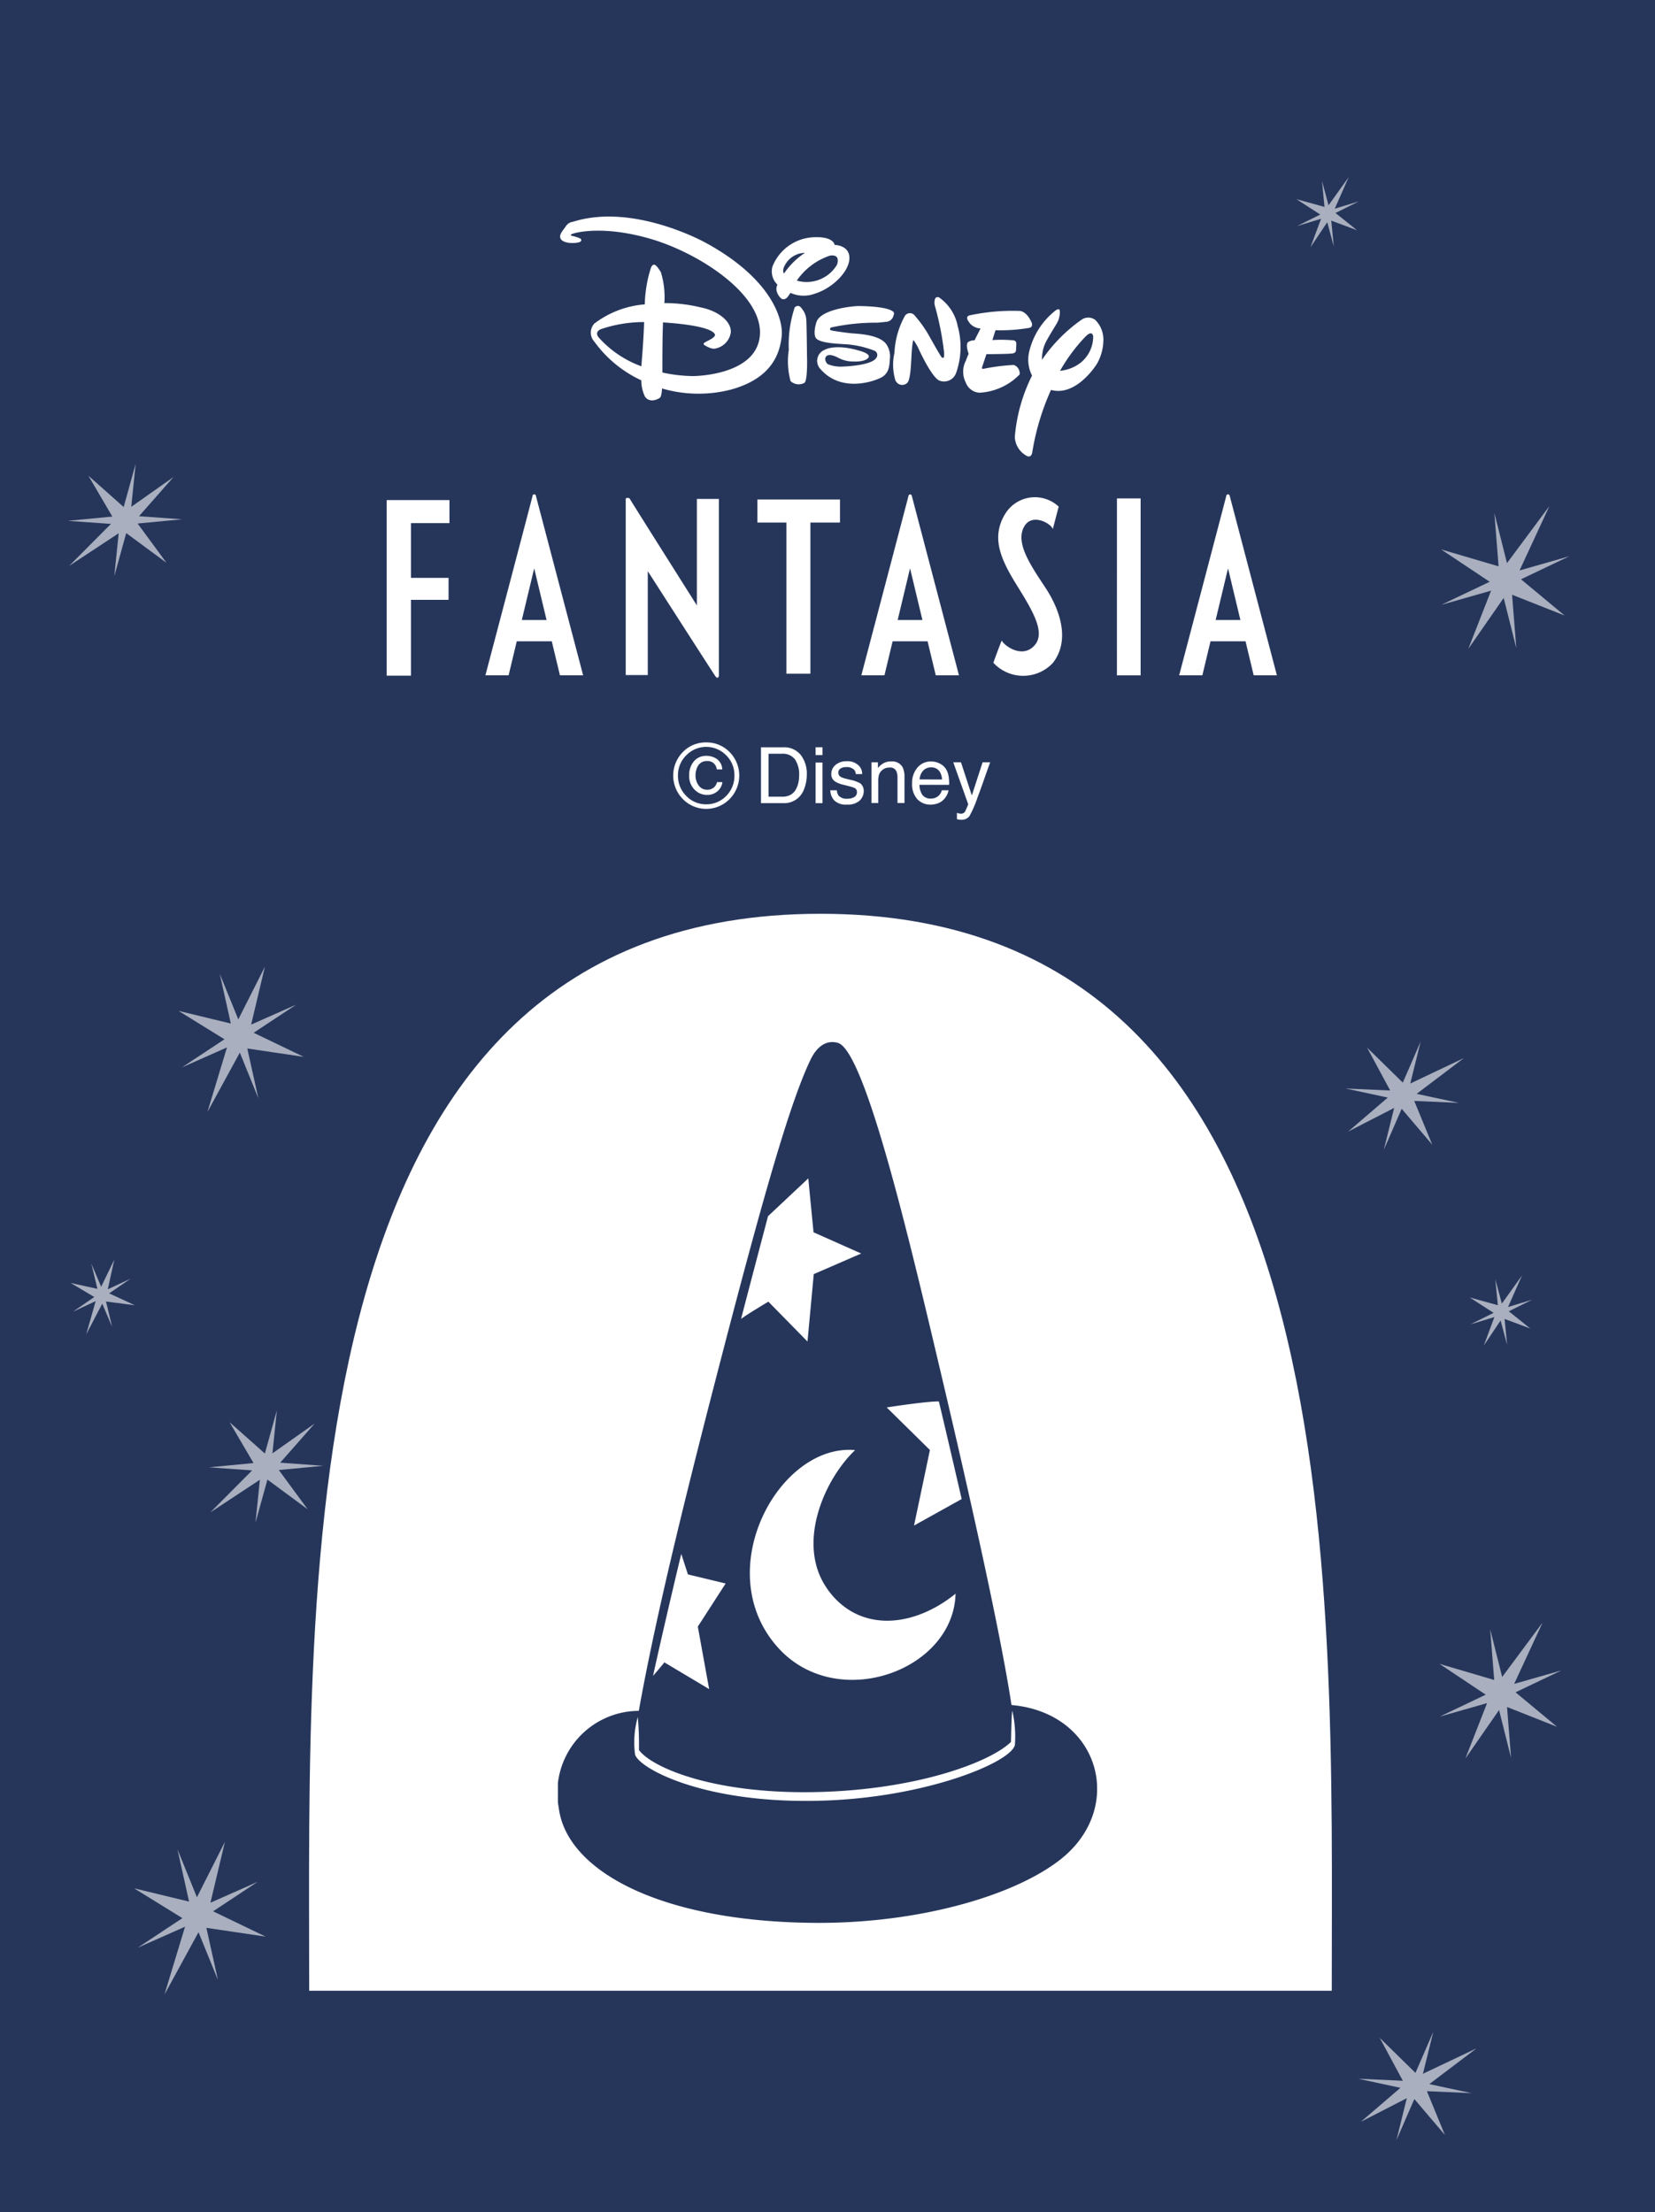
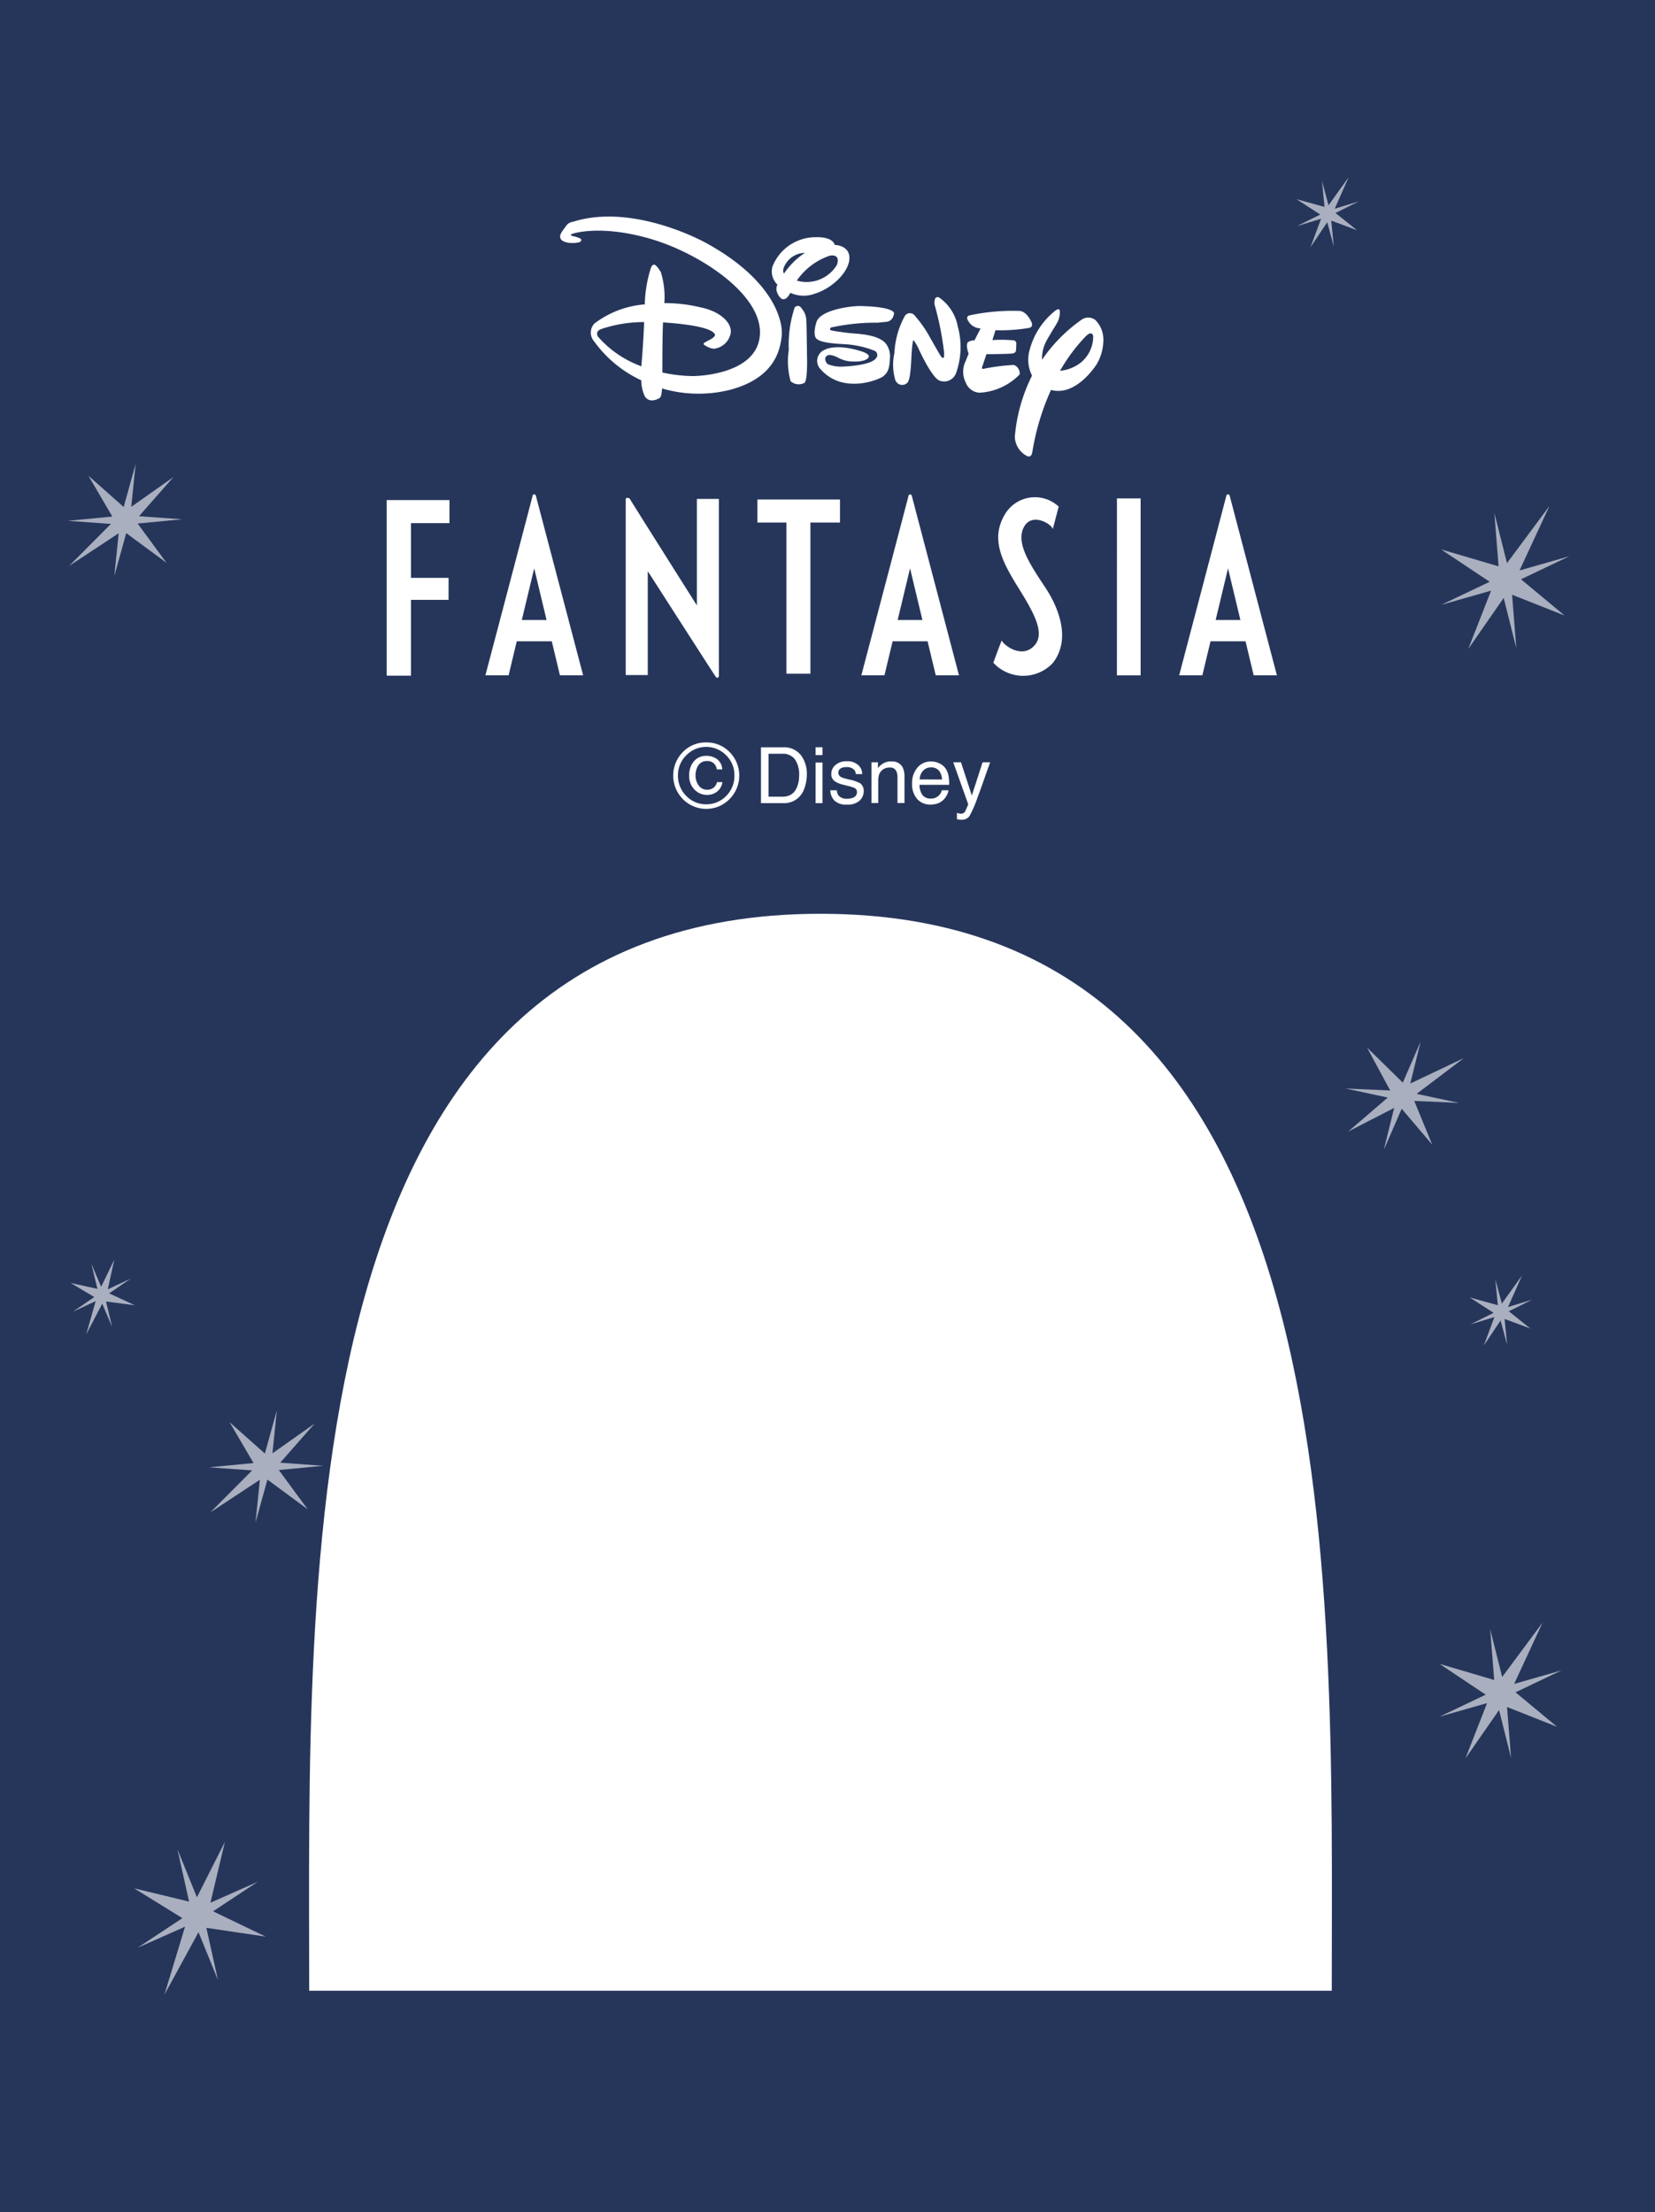
<svg xmlns="http://www.w3.org/2000/svg" width="107" height="143" viewBox="0 0 107 143">
  <defs>
    <clipPath id="clip-path">
      <rect id="長方形_269" data-name="長方形 269" width="57.546" height="39" fill="#fff" />
    </clipPath>
    <clipPath id="clip-path-2">
      <rect id="長方形_321" data-name="長方形 321" width="66.131" height="69.619" fill="#fff" />
    </clipPath>
    <clipPath id="clip-path-3">
-       <rect id="長方形_319" data-name="長方形 319" width="34.86" height="56.94" fill="#26365b" />
-     </clipPath>
+       </clipPath>
  </defs>
  <g id="menu_fantasia" transform="translate(1650 -1482)">
    <rect id="長方形_255" data-name="長方形 255" width="107" height="143" transform="translate(-1650 1482)" fill="#26365b" />
    <g id="tab_fantasia_b" transform="translate(-1602 1496)">
-       <rect id="長方形_268" data-name="長方形 268" width="92" height="39" transform="translate(-40)" fill="#fff" opacity="0" />
      <g id="グループ_216" data-name="グループ 216" transform="translate(-23)" clip-path="url(#clip-path)">
        <path id="パス_650" data-name="パス 650" d="M20.656,33.994a2.045,2.045,0,0,0-1.508.622,2.165,2.165,0,0,0,0,3.04,2.117,2.117,0,0,0,3.022,0,2.162,2.162,0,0,0,0-3.04,2.065,2.065,0,0,0-1.514-.622m1.3,3.455a1.771,1.771,0,0,1-1.3.546,1.749,1.749,0,0,1-1.291-.546,1.818,1.818,0,0,1-.533-1.318,1.787,1.787,0,0,1,.533-1.3,1.8,1.8,0,0,1,2.588,0,1.785,1.785,0,0,1,.53,1.3,1.827,1.827,0,0,1-.527,1.318m-.823-.527a.637.637,0,0,1-.4.13.65.65,0,0,1-.565-.279,1.1,1.1,0,0,1-.2-.671,1.213,1.213,0,0,1,.122-.524.643.643,0,0,1,.611-.38.608.608,0,0,1,.457.157.645.645,0,0,1,.185.384h.352a.853.853,0,0,0-.473-.748,1.179,1.179,0,0,0-.565-.129,1.012,1.012,0,0,0-.8.36,1.354,1.354,0,0,0-.3.9,1.241,1.241,0,0,0,.34.917,1.11,1.11,0,0,0,.817.348,1,1,0,0,0,.654-.22.928.928,0,0,0,.338-.607h-.348a.7.7,0,0,1-.225.366m4.515-2.617H24.2v3.611h1.444a1.355,1.355,0,0,0,1.308-.823,2.6,2.6,0,0,0,.211-1.036,1.98,1.98,0,0,0-.367-1.223,1.366,1.366,0,0,0-1.151-.529m.987,2.213a1.645,1.645,0,0,1-.206.561.884.884,0,0,1-.472.366,1.247,1.247,0,0,1-.4.055h-.864V34.727h.861a.975.975,0,0,1,.852.371,1.747,1.747,0,0,1,.263,1.042,2.51,2.51,0,0,1-.031.378m1.093,1.4h.447V35.294h-.447Zm0-3.105h.447v-.505h-.447Zm2.85,1.807a2.215,2.215,0,0,0-.635-.217l-.289-.072a1.236,1.236,0,0,1-.291-.107.312.312,0,0,1-.163-.278.3.3,0,0,1,.128-.255.619.619,0,0,1,.372-.1.664.664,0,0,1,.529.178.456.456,0,0,1,.1.274h.412a.756.756,0,0,0-.157-.482,1,1,0,0,0-.849-.348,1.037,1.037,0,0,0-.716.237.745.745,0,0,0-.273.6.542.542,0,0,0,.284.492,1.624,1.624,0,0,0,.5.189l.352.09a2.426,2.426,0,0,1,.374.12.287.287,0,0,1,.148.26.355.355,0,0,1-.188.333.868.868,0,0,1-.427.1.692.692,0,0,1-.575-.206.64.64,0,0,1-.109-.34h-.426a1.017,1.017,0,0,0,.261.659,1.078,1.078,0,0,0,.826.266,1.142,1.142,0,0,0,.808-.253.844.844,0,0,0,.268-.612.611.611,0,0,0-.26-.536m2.034-1.39a.991.991,0,0,0-.464.1,1.2,1.2,0,0,0-.392.329v-.371h-.415v2.632h.434v-1.38a1.7,1.7,0,0,1,.036-.395.668.668,0,0,1,.137-.268.709.709,0,0,1,.321-.218.886.886,0,0,1,.261-.033.419.419,0,0,1,.42.246.906.906,0,0,1,.071.385v1.663h.452V36.229a1.428,1.428,0,0,0-.111-.613.76.76,0,0,0-.751-.39m3.71.936a1.23,1.23,0,0,0-.179-.467.993.993,0,0,0-.4-.34,1.2,1.2,0,0,0-.542-.129,1.111,1.111,0,0,0-.892.4,1.52,1.52,0,0,0-.344,1.027,1.45,1.45,0,0,0,.335,1.007,1.144,1.144,0,0,0,.833.355,1.391,1.391,0,0,0,.359-.04A1.034,1.034,0,0,0,36,37.7a1.178,1.178,0,0,0,.213-.291.953.953,0,0,0,.112-.321h-.432a.739.739,0,0,1-.166.308.709.709,0,0,1-.549.228.645.645,0,0,1-.548-.243,1.2,1.2,0,0,1-.184-.647h1.918a2.887,2.887,0,0,0-.038-.575m-1.869.229a.884.884,0,0,1,.214-.555.666.666,0,0,1,.51-.224.63.63,0,0,1,.6.318,1.122,1.122,0,0,1,.125.462Zm3.374,1.037-.7-2.145h-.5l.967,2.71c-.019.06-.058.15-.109.266s-.081.189-.09.2a.3.3,0,0,1-.1.1.315.315,0,0,1-.179.045c-.022,0-.055-.007-.086-.008a1.384,1.384,0,0,1-.166-.045v.407c.047.014.091.019.121.027a.9.9,0,0,0,.145.01.621.621,0,0,0,.538-.226,7.1,7.1,0,0,0,.532-1.228c.109-.284.245-.656.4-1.1.208-.6.349-.986.414-1.158h-.492ZM16.684,11.615c.309.494.9.168.985.092.059-.062.112-.216.132-.595a8.4,8.4,0,0,0,4.437.078c2.759-.751,3.188-2.447,3.3-3.455s-.568-3.68-4.935-6.052c0,0-4.643-2.587-8.559-1.346a.635.635,0,0,0-.473.31c-.231.319-.438.537-.327.783s.719.365,1.244.218c0,0,.246-.156-.052-.264a2.634,2.634,0,0,0-.461-.137s-.157-.046.006-.12,1.947-.592,5.058.308,7.285,3.577,7.09,6.227-4.328,2.65-4.328,2.65a9.869,9.869,0,0,1-1.977-.23c0-.873,0-2.333.042-3.24,1,.064,3.072.257,3.342.753,0,0,.127.126-.29.354-.314.177-.591.25-.313.395,0,0,.4.257.648.186a1.25,1.25,0,0,0,.991-1.008c.083-.7-.761-1.421-1.967-1.656a9.866,9.866,0,0,0-2.324-.273,5.463,5.463,0,0,0-.23-2.009c-.21-.31-.439-.723-.635-.282a8.286,8.286,0,0,0-.4,2.374A6.18,6.18,0,0,0,13.42,6.922a.864.864,0,0,0,.006,1.164,7.79,7.79,0,0,0,3.035,2.5,2.489,2.489,0,0,0,.223,1.024M17.862,6.8c.168,0,.12,0,0,0Zm-4.168,1s-.289-.329.155-.521a8.629,8.629,0,0,1,2.795-.459c-.014.473-.059,1.46-.18,2.858A6.808,6.808,0,0,1,13.694,7.8M25.255,4.938c.037.1.21.423.409.409.145-.014.257-.106.437-.416a2.077,2.077,0,0,0,1.577.055c1.118-.342,2.2-1.394,2.238-2.262s-.928-.889-.928-.889h-.02c-.151-.549-1.164-.5-1.164-.5a3,3,0,0,0-2.861,1.892,1.182,1.182,0,0,0,.32,1.173.612.612,0,0,0-.009.533m3.412-2.411c.736-.1.443.6.443.6a2.283,2.283,0,0,1-2.594,1.017,4.206,4.206,0,0,1,2.151-1.616m-2.837.482a1.486,1.486,0,0,1,1.212-.659,4.85,4.85,0,0,0-1.355,1.339c-.089-.147-.076-.349.143-.68m1.3,3.694a1.2,1.2,0,0,0-.242-.686c-.107-.154-.247-.359-.506-.145a7.636,7.636,0,0,0-.383,2.741,4.908,4.908,0,0,0,.114,2.027.774.774,0,0,0,.895.115c.231-.17.165-1.832.165-1.832l0-.165s-.019-1.7-.041-2.055m.652.129c-.232.748-.048,1-.048,1,.205.381,1.628.4,2.018.432a6.174,6.174,0,0,1,1.779.411.3.3,0,0,1,.105.484c-.346.51-2.258.547-2.258.547a2.278,2.278,0,0,1-.862-.159c-.111-.094-.256-.351-.088-.517s.517-.025.763.1a2.025,2.025,0,0,0,.979.244c.566.025.973-.124,1-.317s-.482-.342-.482-.342c-1.678-.53-2.363-.1-2.363-.1a.769.769,0,0,0-.268,1.263c1.449,1.64,3.792.666,4.061.441s.388-.466.415-1.125a1.371,1.371,0,0,0-.246-.957c-.463-.608-1.823-.652-2.193-.684s-1.142-.142-1.33-.186-.054-.188-.054-.188a13.54,13.54,0,0,1,3.034-.315l.543-.055a.516.516,0,0,0,.477-.4c.067-.15.016-.22.016-.22-.349-.416-2.329-.4-2.329-.4-.739.037-2.437.3-2.668,1.043m5.134,3.807a.466.466,0,0,0,.719.133c.271-.2.262-1.539.323-2.213S34.072,8,34.072,8a3.224,3.224,0,0,1,.356.629s.773,1.692,1.277,1.961a.822.822,0,0,0,1.113-.491,5.02,5.02,0,0,0,.1-3.014,2.938,2.938,0,0,0-1.2-1.853.184.184,0,0,0-.274.117.791.791,0,0,0,.007.446,19.185,19.185,0,0,1,.586,2.982s.02.321-.035.349a.107.107,0,0,1-.107-.018c-.048-.009-.623-1.04-.623-1.04l-.108-.186a7.732,7.732,0,0,0-1.012-1.467.391.391,0,0,0-.641-.007,5.431,5.431,0,0,0-.682,2.4,3.482,3.482,0,0,0,.078,1.835m5.416.744a3.9,3.9,0,0,0,2.6-1.182.58.58,0,0,0-.374-.613,13.193,13.193,0,0,0-1.941.246c-.193.041-.1-.142-.1-.142l.267-.8s1.477-.009,1.687-.046.221-.17.221-.17.023-.232.023-.454A.2.2,0,0,0,40.511,8a8.79,8.79,0,0,0-1.35-.016l.2-.634h.1a11.06,11.06,0,0,0,2.082-.154c.3-.073.142-.376.142-.376C41.33,6.059,40.9,6.1,40.9,6.1a13.241,13.241,0,0,0-3.234.292c-.2.076-.182.228.052.526a1,1,0,0,0,.677.317L38.005,8a.747.747,0,0,0-.417.115c-.185.177.039.758.039.758a4.072,4.072,0,0,0-.175.432,1.54,1.54,0,0,0-.014,1.421,1.007,1.007,0,0,0,.889.661M45.836,6.7a.757.757,0,0,0-.923-.023A10.121,10.121,0,0,0,42.37,9.257a2.424,2.424,0,0,1,.317-1.277l.091-.163c.477-.811.552-.891.641-1.1s.157-.675.052-.716-.264.1-.264.1a4.794,4.794,0,0,0-1.656,2.588,2.267,2.267,0,0,0,.173,1.591,10.844,10.844,0,0,0-1.113,3.954,1.448,1.448,0,0,0,.8,1.251c.276.119.326-.232.326-.232a15.854,15.854,0,0,1,1.213-4.046c1.418.388,2.6-1.113,2.967-1.682a3.172,3.172,0,0,0,.419-1.518,1.789,1.789,0,0,0-.5-1.3M44.819,9.482a2.552,2.552,0,0,1-1.284.489,11.168,11.168,0,0,1,1.632-2.2c.468-.482.511-.027.511-.027a2.178,2.178,0,0,1-.859,1.74M0,29.678H1.569v-4.9H4V23.357H1.569v-3.54H4.058V18.328H0ZM9.432,18.055c-.014.09-3.049,11.6-3.049,11.6h1.5l.527-2.2h2.264l.527,2.2h1.5S9.67,18.143,9.648,18.055a.109.109,0,0,0-.217,0M8.737,26.08l.8-3.341.8,3.341Zm25-8.025c-.018.09-3.048,11.6-3.048,11.6h1.493l.529-2.2H34.97l.53,2.2H37s-3.028-11.516-3.049-11.6a.108.108,0,0,0-.214,0m-.7,8.025.8-3.341.8,3.341ZM54.5,18.055a.109.109,0,0,0-.217,0c-.016.09-3.047,11.6-3.047,11.6h1.5l.527-2.2h2.264l.527,2.2h1.5s-3.028-11.516-3.049-11.6m-.91,8.025.8-3.341.8,3.341ZM21.479,29.639V18.255H20.055v6.881s-4.293-6.79-4.33-6.881-.27-.092-.27,0V29.639H16.88V22.923s4.275,6.663,4.382,6.807.217.092.217-.092m7.828-11.347H23.968V19.78h1.874v9.771h1.553V19.78h1.912Zm11.883,1.8c.49-.982,1.769-.253,1.877.111l.38-1.453A2.254,2.254,0,0,0,40,19.2c-.992,1.6-.235,3.07.828,4.776s1.767,3,1.028,3.777c-.8.842-1.947-.034-2.091-.345-.052.089-.543,1.435-.543,1.435a2.627,2.627,0,0,0,3.842.02c1.117-1.419.524-3.364-.486-4.888s-1.9-2.854-1.391-3.885m6.025,9.57h1.532V18.221H47.214Z" transform="translate(0 0)" fill="#fff" />
      </g>
    </g>
    <g id="グループ_295" data-name="グループ 295" transform="translate(-1630.019 1541.071)">
      <g id="グループ_289" data-name="グループ 289" clip-path="url(#clip-path-2)">
        <path id="パス_814" data-name="パス 814" d="M66.121,69.619C66.121,42.889,67.605,0,33.065,0S.009,42.889.009,69.619Z" fill="#fff" />
      </g>
    </g>
    <g id="fantasia_illust01" transform="translate(-1706.43 1549.365)">
      <g id="グループ_285" data-name="グループ 285" transform="translate(92.5)">
        <g id="グループ_284" data-name="グループ 284" clip-path="url(#clip-path-3)">
          <path id="パス_812" data-name="パス 812" d="M29.326,42.857c-.746-4.9-2.858-14.242-4.657-21.85C22.747,12.87,19.845.53,18.094.049c-.757-.209-1.366.259-1.769,1.106-1.3,2.719-3.033,8.676-6.129,20.665C8,30.313,6.261,37.483,5.23,43.233A5.286,5.286,0,0,0,.054,49.494c.49,4.051,6.52,7.389,16.626,7.445C23.314,56.976,29.5,55.2,32.5,52.832c4.241-3.345,2.529-9.471-3.17-9.975m-4.7-19.625c.43,1.778,1.475,6.309,1.475,6.309l-3.08,1.713,1.027-4.883L21.259,23.62s2.526-.4,3.365-.388M17.4,35.331c1.989,2.837,5.513,2.587,8.309.329-.129,4.989-7.665,7.7-11.465,3.5-4.475-4.943.039-13.235,4.97-12.783-2,1.906-3.827,6.073-1.813,8.949M13.587,11.254l2.6-2.442.34,3.485,3.082,1.372L16.542,15l-.406,4.359-2.529-2.578s-1.3.771-1.764,1.114c.488-1.891,1.743-6.642,1.743-6.642M7.975,33.089c.113.339.431,1.324.431,1.324L10.845,35l-1.8,2.788.733,4.038L6.885,40.1s-.541.662-.733.867c.42-1.926,1.258-5.543,1.822-7.873M29.547,45.434c-.249,1.126-5.674,3.377-12.329,3.6C9.544,49.3,5.272,46.973,4.989,46.061a5.983,5.983,0,0,1,.176-2.429,19.6,19.6,0,0,1,.074,2.132c.81,1.12,4.954,2.975,12.1,2.7,6.142-.238,10.645-1.945,11.952-3.22.019-.5.031-1.7.084-2.02a7.342,7.342,0,0,1,.17,2.21" transform="translate(0 0)" fill="#26365b" />
        </g>
      </g>
    </g>
    <g id="グループ_308" data-name="グループ 308" transform="translate(348.251 11.506)" opacity="0.603">
      <path id="パス_841" data-name="パス 841" d="M3.767,6.171,0,5.929l3.767-.91L1.806,2.168l2.327,2.4L4.663,0l.41,4.571L7.4,2.168,5.439,5.019l3.614.619-3.614.534L7.4,9.022l-2.327-2.4-.335,4-.606-4-2.327,2.4Z" transform="translate(-1983.296 1601.184) rotate(-158)" fill="#fff" />
      <path id="パス_842" data-name="パス 842" d="M3.143,5.149,0,4.947l3.143-.759L1.507,1.809l1.941,2L3.89,0l.342,3.814L6.174,1.809,4.538,4.188,7.554,4.7l-3.016.445L6.174,7.528l-1.941-2L3.954,8.857,3.448,5.523l-1.941,2Z" transform="matrix(-0.643, -0.766, 0.766, -0.643, -1982.149, 1571.242)" fill="#fff" />
      <path id="パス_845" data-name="パス 845" d="M3.143,5.149,0,4.947l3.143-.759L1.507,1.809l1.941,2L3.89,0l.342,3.814L6.174,1.809,4.538,4.188,7.554,4.7l-3.016.445L6.174,7.528l-1.941-2L3.954,8.857,3.448,5.523l-1.941,2Z" transform="matrix(-0.643, -0.766, 0.766, -0.643, -1991.278, 1510.056)" fill="#fff" />
-       <path id="パス_844" data-name="パス 844" d="M3.584,5.871,0,5.641l3.584-.866L1.718,2.063,3.932,4.349,4.436,0l.391,4.349L7.041,2.063,5.175,4.775l3.439.589-3.439.508L7.041,8.584,4.827,6.3l-.318,3.8L3.932,6.3,1.718,8.584Z" transform="translate(-1980.729 1544.044) rotate(-158)" fill="#fff" />
      <path id="パス_843" data-name="パス 843" d="M1.829,3,0,2.878l1.829-.442L.877,1.052,2.006,2.219,2.263,0l.2,2.219,1.13-1.167L2.64,2.436l1.755.3L2.64,3,3.592,4.38,2.463,3.213,2.3,5.153l-.294-1.94L.877,4.38Z" transform="translate(-1990.562 1557.56) rotate(-159)" fill="#fff" />
    </g>
    <g id="グループ_309" data-name="グループ 309" transform="translate(512.892 4.719)" opacity="0.603">
      <path id="パス_836" data-name="パス 836" d="M3.767,6.171,0,5.929l3.767-.91L1.806,2.168l2.327,2.4L4.663,0l.41,4.571L7.4,2.168,5.439,5.019l3.614.619-3.614.534L7.4,9.022l-2.327-2.4-.335,4-.606-4-2.327,2.4Z" transform="translate(-2066.757 1507.663) rotate(30)" fill="#fff" />
      <path id="パス_837" data-name="パス 837" d="M3.143,5.149,0,4.947l3.143-.759L1.507,1.809l1.941,2L3.89,0l.342,3.814L6.174,1.809,4.538,4.188,7.554,4.7l-3.016.445L6.174,7.528l-1.941-2L3.954,8.857,3.448,5.523l-1.941,2Z" transform="translate(-2070.311 1542.383) rotate(58)" fill="#fff" />
-       <path id="パス_840" data-name="パス 840" d="M3.143,5.149,0,4.947l3.143-.759L1.507,1.809l1.941,2L3.89,0l.342,3.814L6.174,1.809,4.538,4.188,7.554,4.7l-3.016.445L6.174,7.528l-1.941-2L3.954,8.857,3.448,5.523l-1.941,2Z" transform="translate(-2069.493 1606.398) rotate(58)" fill="#fff" />
      <path id="パス_838" data-name="パス 838" d="M3.584,5.871,0,5.641l3.584-.866L1.718,2.063,3.932,4.349,4.436,0l.391,4.349L7.041,2.063,5.175,4.775l3.439.589-3.439.508L7.041,8.584,4.827,6.3l-.318,3.8L3.932,6.3,1.718,8.584Z" transform="translate(-2067.004 1579.957) rotate(30)" fill="#fff" />
      <path id="パス_839" data-name="パス 839" d="M1.829,3,0,2.878l1.829-.442L.877,1.052,2.006,2.219,2.263,0l.2,2.219,1.13-1.167L2.64,2.436l1.755.3L2.64,3,3.592,4.38,2.463,3.213,2.3,5.153l-.294-1.94L.877,4.38Z" transform="matrix(0.875, 0.485, -0.485, 0.875, -2066.472, 1558.638)" fill="#fff" />
      <path id="パス_846" data-name="パス 846" d="M1.829,3,0,2.878l1.829-.442L.877,1.052,2.006,2.219,2.263,0l.2,2.219,1.13-1.167L2.64,2.436l1.755.3L2.64,3,3.592,4.38,2.463,3.213,2.3,5.153l-.294-1.94L.877,4.38Z" transform="matrix(0.875, 0.485, -0.485, 0.875, -2077.678, 1487.638)" fill="#fff" />
    </g>
  </g>
</svg>